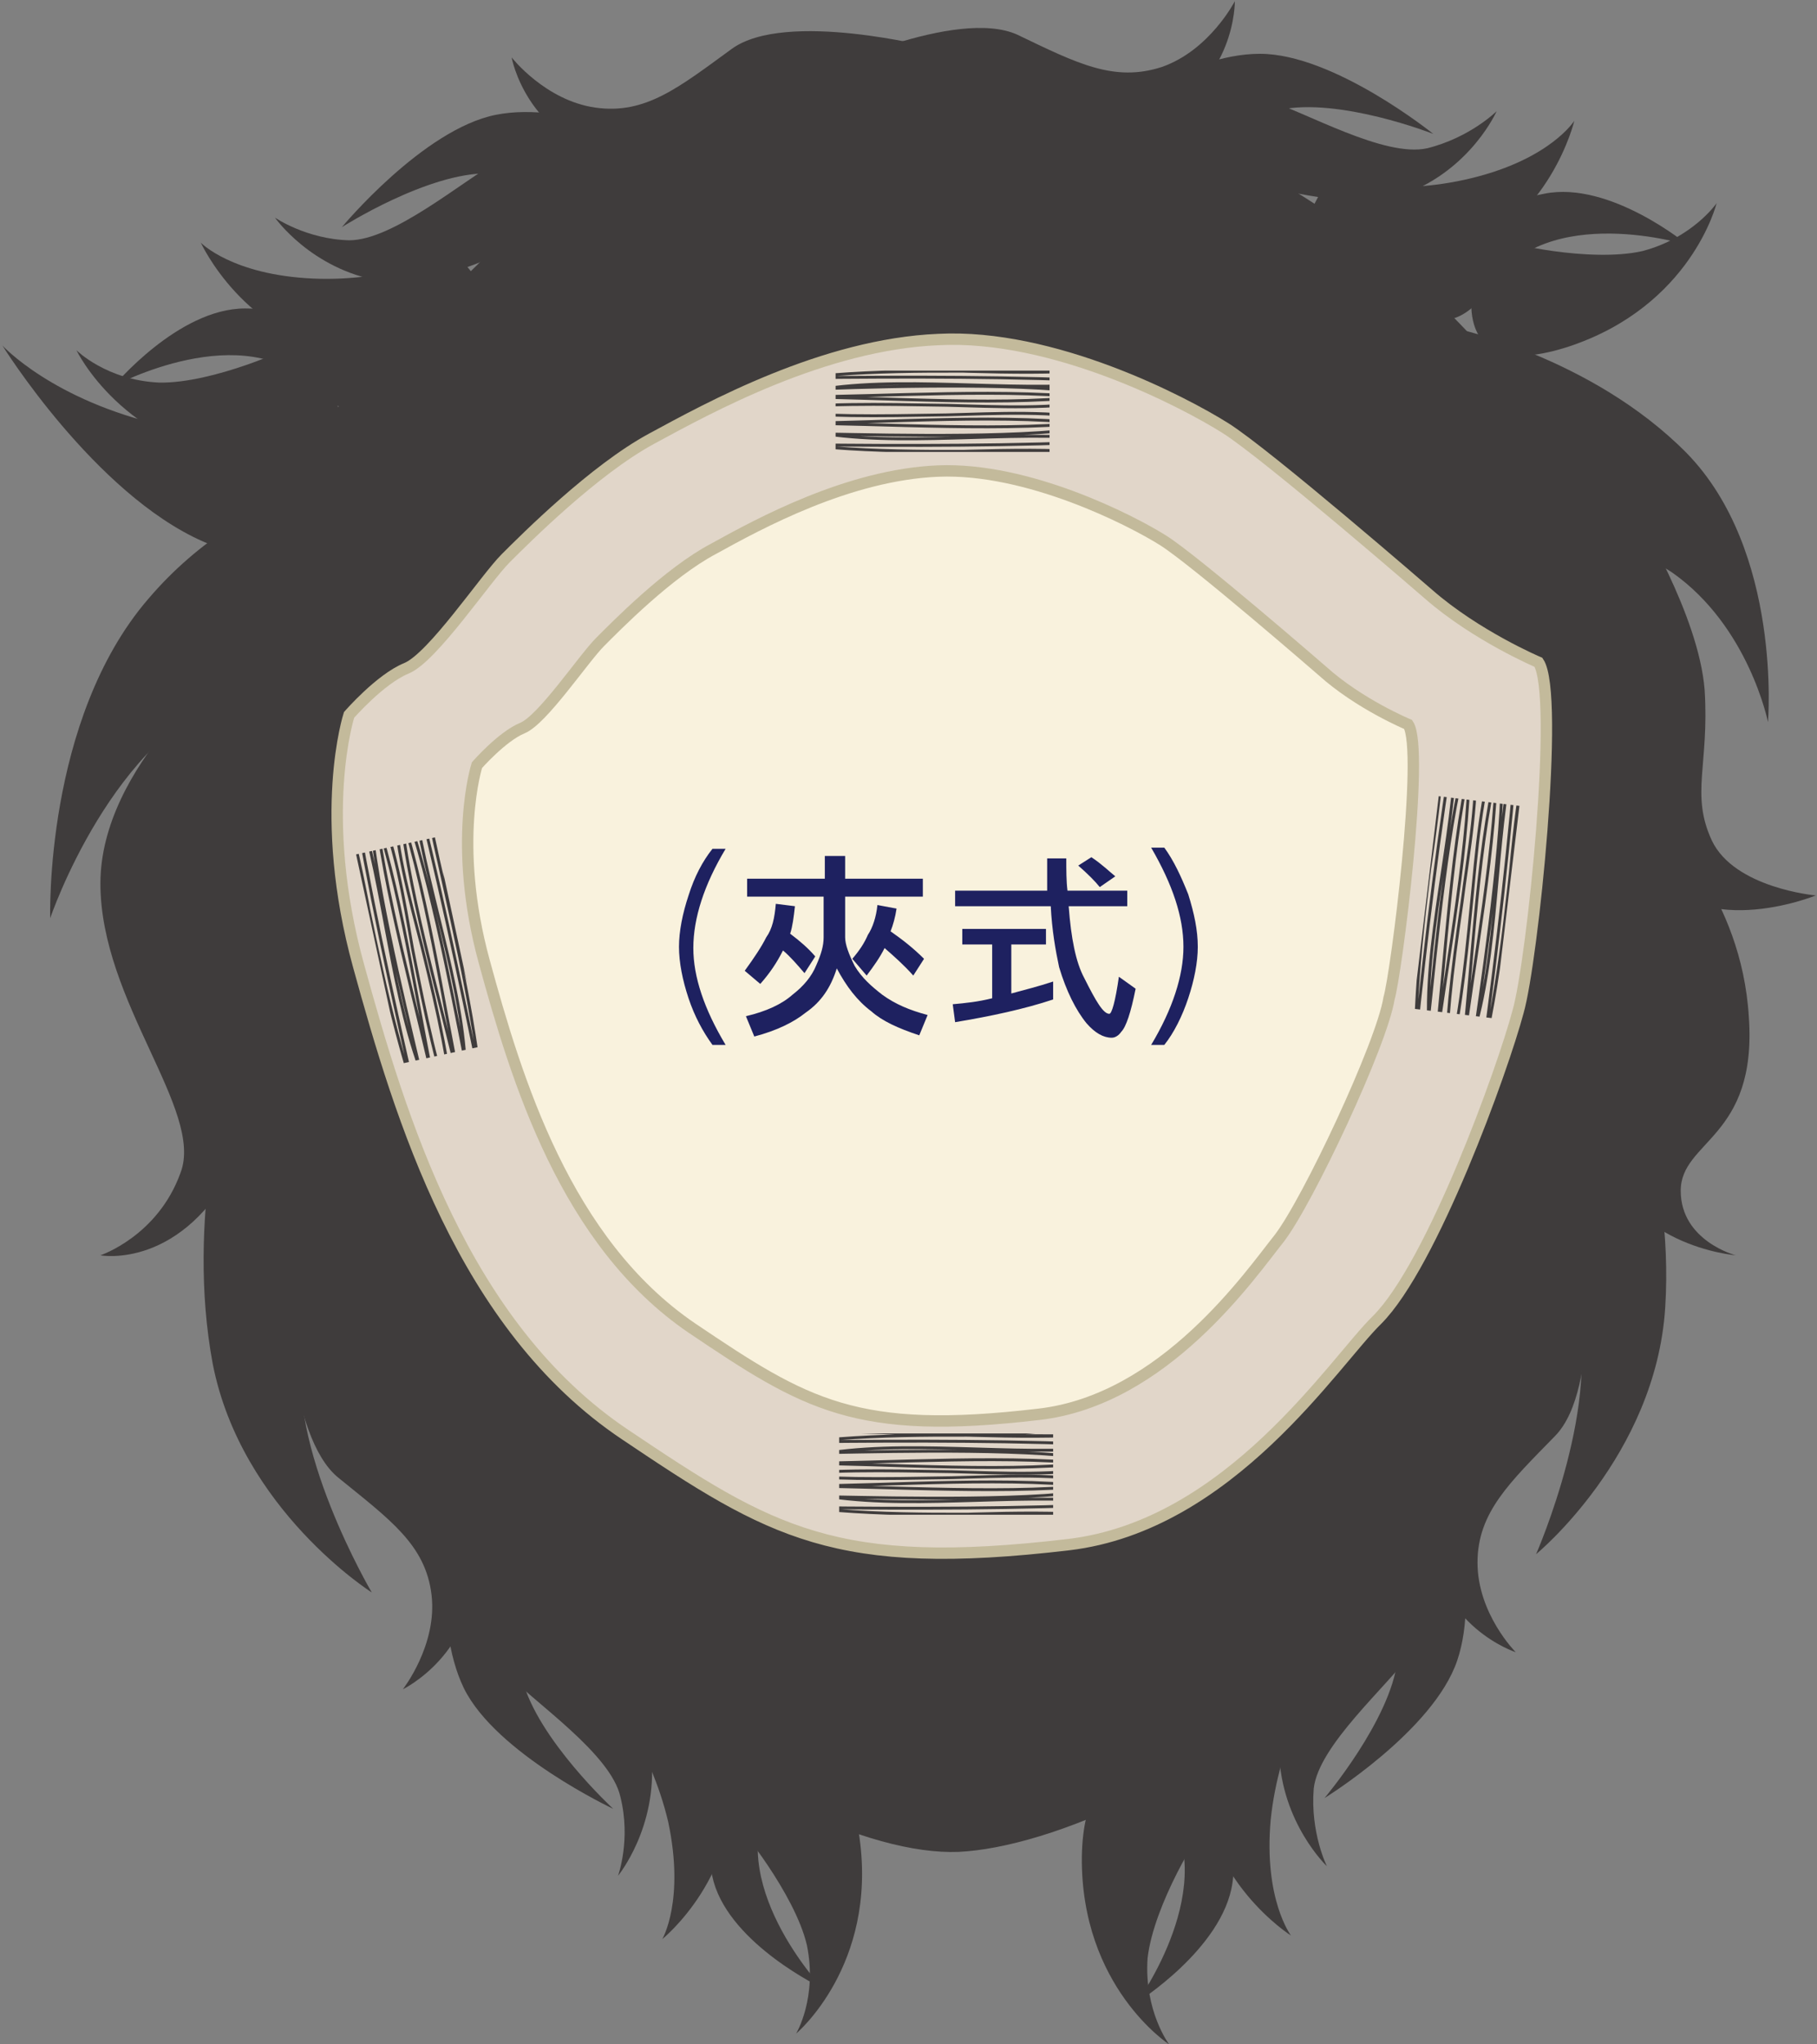
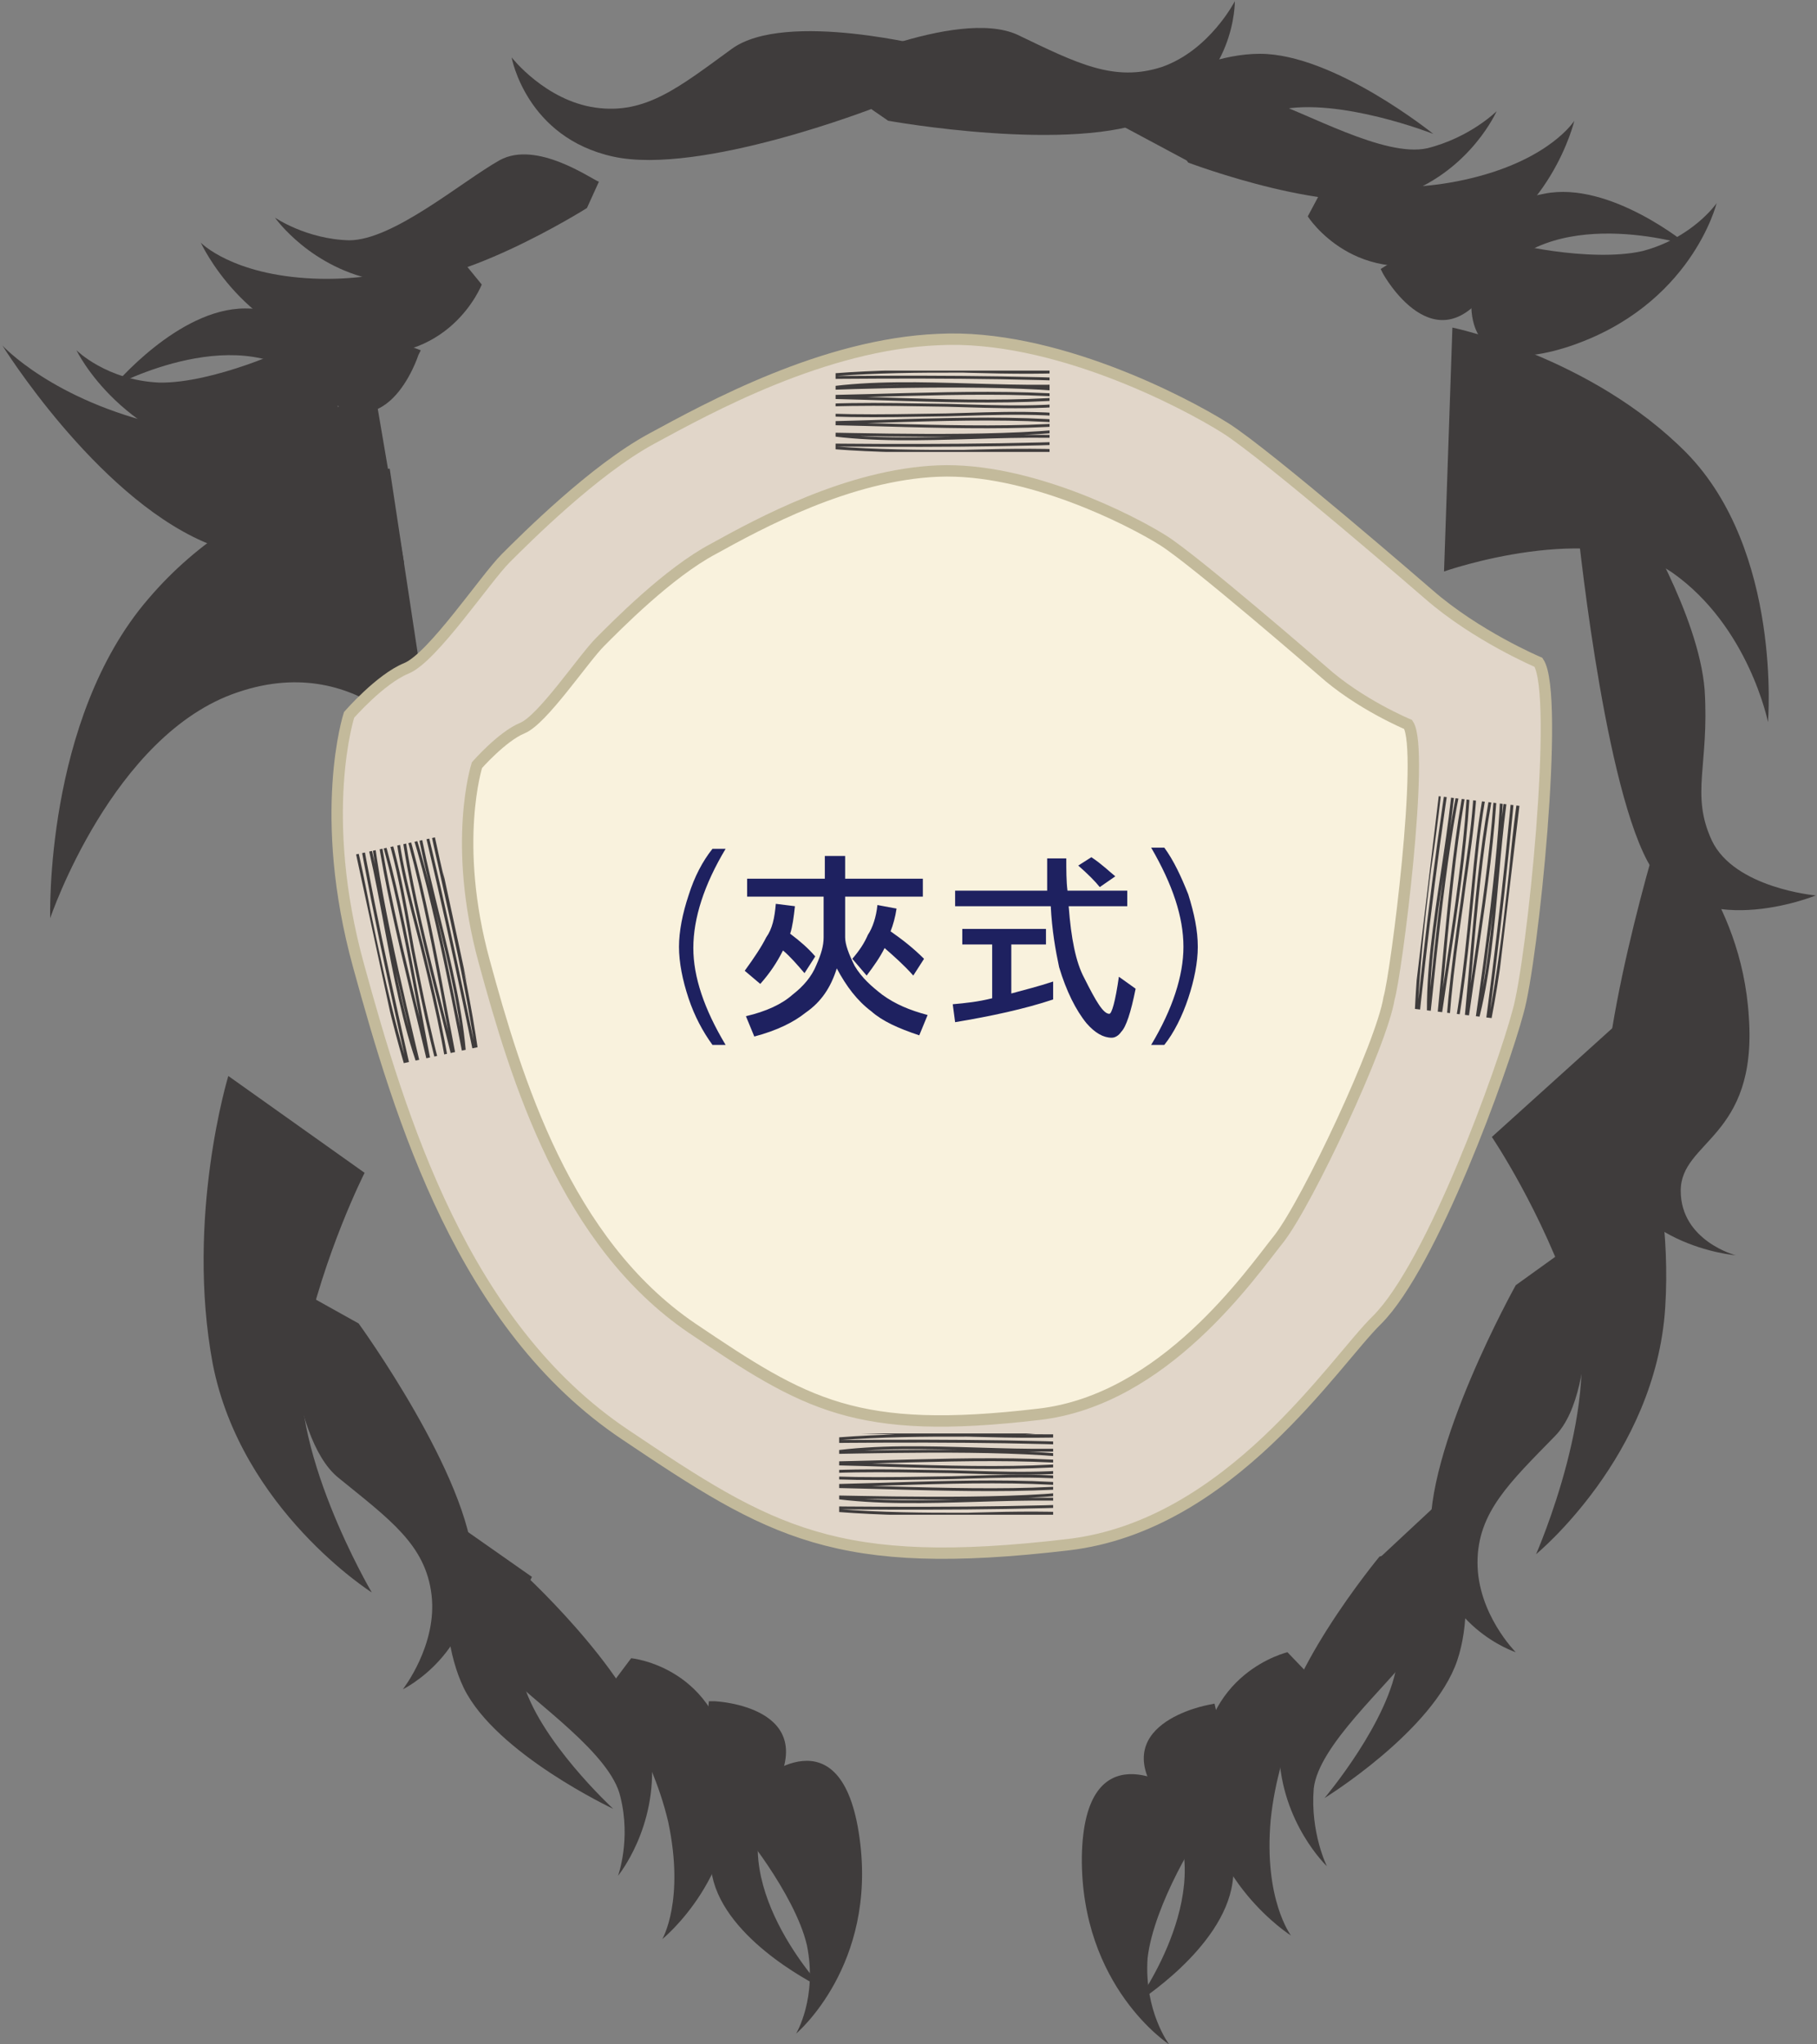
<svg xmlns="http://www.w3.org/2000/svg" xmlns:xlink="http://www.w3.org/1999/xlink" version="1.1" id="圖層_1" x="0px" y="0px" viewBox="0 0 152 171" style="enable-background:new 0 0 152 171;" xml:space="preserve">
  <rect x="0" y="0" width="152" height="171" fill="#808080" stroke="none" />
  <style type="text/css">
	.st0{fill-rule:evenodd;clip-rule:evenodd;fill:#3F3C3C;}
	.st1{fill:#E1D6C9;stroke:#C3BA9B;stroke-width:0.953;stroke-miterlimit:10;}
	.st2{fill:#F9F2DD;stroke:#C3BA9B;stroke-width:0.953;stroke-miterlimit:10;}
	.st3{clip-path:url(#SVGID_2_);}
	.st4{fill-rule:evenodd;clip-rule:evenodd;fill:none;stroke:#3F3C3C;stroke-width:0.24;stroke-miterlimit:10;}
	.st5{clip-path:url(#SVGID_4_);}
	.st6{clip-path:url(#SVGID_6_);}
	.st7{clip-path:url(#SVGID_8_);}
	.st8{fill:#1E2160;}
</style>
  <g>
    <g>
      <g>
        <path class="st0" d="M100.6,153.2c-0.1-0.3-4.1,6.1-4.6,10.6c-0.3,4.4,1.8,7.2,1.8,7.2s-7.4-4.8-7.3-15.7     c0.2-10.8,7.8-5.7,7.8-5.7S100.6,153.6,100.6,153.2z" />
        <path class="st0" d="M110.1,140.7c0,0-3.1,4.8-3.8,11.5c-0.6,6.7,1.7,9.7,1.7,9.7s-7.3-4.6-7.5-13.3c-0.1-8.7,7.2-10.4,7.2-10.4     L110.1,140.7z" />
        <path class="st0" d="M101.6,142.5c0,0,2.3,9.5,1.5,15c-0.8,5.5-8,10-8,10s7.3-10,2.2-16.7c-5.2-6.6,3.8-8.2,3.8-8.2L101.6,142.5z     " />
        <path class="st0" d="M117.6,129.6c0.1,0.6,2.8,5.6,0.6,8.5c-2.2,3-7.9,7.9-8.3,11.5c-0.3,3.7,1.1,6.5,1.1,6.5s-3.8-3.6-4-9.5     c-0.3-5.9,8.4-16.4,8.4-16.4L117.6,129.6z" />
        <path class="st0" d="M121.1,125c0,0,2.8,8,0.8,13.9c-2,5.9-11.1,11.5-11.1,11.5s5.5-6.5,6.1-11.5c0.7-5.1-1.7-8.4-1.7-8.4     L121.1,125z" />
        <path class="st0" d="M135.1,85.8c0,0,5,11.3,4.2,23.6c-0.8,12.4-10.8,20.6-10.8,20.6s5.8-13.2,3.1-20.9c-2.6-7.8-6.8-14-6.8-14     L135.1,85.8z" />
        <path class="st0" d="M132.5,103.4c0,0,1.5,12.7-2.4,16.7c-3.8,3.9-6.5,6.4-6.5,10.6c0,4.3,3.2,7.5,3.2,7.5s-6.5-2.1-7.1-9.5     c-0.6-7.4,7.1-21.2,7.1-21.2L132.5,103.4z" />
      </g>
      <g>
        <path class="st0" d="M125.9,20.1c-0.2,0.2,7.1,1.9,11.5,0.9c4.2-1.1,6.2-4,6.2-4s-2.1,8.6-12.4,12c-10.2,3.3-7.9-5.5-7.9-5.5     S126.3,20,125.9,20.1z" />
        <path class="st0" d="M111,15.1c0,0,5.6,1.4,12.1-0.2c6.6-1.6,8.6-4.8,8.6-4.8s-2,8.5-10.1,11.4c-8.2,2.9-12.2-3.4-12.2-3.4     L111,15.1z" />
        <path class="st0" d="M115.5,22.5c0,0,8.3-5.3,13.7-6.3c5.5-1.1,12,4.3,12,4.3s-11.8-3.7-16.5,3.4c-4.6,7-9-1-9-1L115.5,22.5z" />
        <path class="st0" d="M98,11.6c0.6-0.3,4.4-4.5,7.8-3.3c3.5,1.1,10,4.9,13.6,4.1c3.6-0.9,5.8-3.1,5.8-3.1s-2.1,4.8-7.6,6.9     c-5.5,2.2-18.2-2.6-18.2-2.6L98,11.6z" />
        <path class="st0" d="M92.5,9.8c0,0,6.7-5.3,12.9-5.3c6.2,0,14.5,6.7,14.5,6.7s-7.9-3.1-12.9-2c-5,1-7.4,4.4-7.4,4.4L92.5,9.8z" />
        <path class="st0" d="M68.5,6.1c0,0,11.5-5.5,16.6-3.2c5,2.4,8.1,4,12.1,2.7c4-1.4,6.1-5.5,6.1-5.5s0.1,6.8-6.7,9.8     c-6.8,3-22.3,0.2-22.3,0.2L68.5,6.1z" />
      </g>
      <g>
        <path class="st0" d="M24.4,28.9c0.2,0.1-6.6,3.2-11.1,3.1c-4.4-0.2-6.9-2.7-6.9-2.7s3.8,8,14.5,9.4c10.7,1.3,6.7-6.9,6.7-6.9     S24.1,28.8,24.4,28.9z" />
        <path class="st0" d="M38.1,21.1c0,0-5.2,2.5-11.9,2.2c-6.8-0.3-9.4-3-9.4-3s3.6,7.9,12.2,9.2c8.6,1.3,11.3-5.7,11.3-5.7     L38.1,21.1z" />
        <path class="st0" d="M35.2,29.3c0,0-9.1-3.5-14.7-3.5c-5.6,0-11,6.5-11,6.5s10.9-5.9,16.8,0.1c5.9,6,8.7-2.7,8.7-2.7L35.2,29.3z" />
        <path class="st0" d="M50.1,15.2c-0.6-0.2-5.2-3.5-8.3-1.8c-3.2,1.8-8.9,6.7-12.6,6.7C25.6,20,23,18.2,23,18.2s3,4.3,8.8,5.3     c5.9,1.1,17.3-6.1,17.3-6.1L50.1,15.2z" />
-         <path class="st0" d="M55.2,12.3c0,0-7.6-3.9-13.7-2.7c-6.1,1.2-12.9,9.4-12.9,9.4s7.2-4.6,12.3-4.5c5.1,0,8.1,2.9,8.1,2.9     L55.2,12.3z" />
        <path class="st0" d="M78.1,4c0,0-12.4-3.2-16.9,0.1C56.8,7.3,54,9.6,49.8,9c-4.2-0.6-7-4.2-7-4.2s1.2,6.7,8.5,8.3     C58.6,14.7,73.2,9,73.2,9L78.1,4z" />
      </g>
      <path class="st0" d="M61.7,152.8c0-0.3,4.8,5.6,5.8,9.9c0.9,4.4-0.9,7.4-0.9,7.4s6.8-5.7,5.3-16.4c-1.5-10.8-8.4-4.7-8.4-4.7    S61.7,153.1,61.7,152.8z" />
      <path class="st0" d="M50.7,141.5c0,0,3.7,4.5,5.2,10.9c1.4,6.6-0.5,9.8-0.5,9.8s6.7-5.4,5.7-14.1c-0.9-8.7-8.3-9.4-8.3-9.4    L50.7,141.5z" />
      <path class="st0" d="M59.3,142.3c0,0-1,9.8,0.4,15.1c1.5,5.3,9.1,8.9,9.1,8.9s-8.5-9-4.2-16.3c4.3-7.3-4.8-7.7-4.8-7.7L59.3,142.3    z" />
      <path class="st0" d="M41.9,131.4c0,0.6-2.1,5.9,0.4,8.5c2.5,2.6,8.8,6.8,9.6,10.4c0.9,3.6-0.2,6.6-0.2,6.6s3.3-4,2.8-9.9    c-0.5-5.9-10.4-15.1-10.4-15.1L41.9,131.4z" />
      <path class="st0" d="M37.8,127.2c0,0-1.7,8.4,1,14c2.7,5.5,12.5,10.1,12.5,10.1s-6.3-5.8-7.6-10.8c-1.2-4.9,0.8-8.6,0.8-8.6    L37.8,127.2z" />
      <path class="st0" d="M32.2,32.2c0,0-9.3,5.5-18.5,3.4c-9.3-2.1-13.5-6.7-13.5-6.7S7.9,41.3,17,45.3c9,4,16.8,1.8,16.8,1.8    l-2.3-13.5L32.2,32.2z" />
      <path class="st0" d="M32.6,39.2c0,0-11.6,0.8-20.2,10.9C3.7,60.2,4.2,76.8,4.2,76.8s5.2-15.4,15.7-18.9    c10.6-3.6,16.4,5.7,16.4,5.7L32.6,39.2z" />
-       <path class="st0" d="M19.3,55.6c0,0-10.9,8.4-10.9,18.3c0,9.9,8.7,19,6.7,24.2c-1.9,5.3-6.7,6.9-6.7,6.9s6.9,1.3,11.5-8    c4.6-9.3,5.1-32.2,5.1-32.2L19.3,55.6z" />
      <path class="st0" d="M19.1,90c0,0-3.6,11.8-1.3,24.1c2.4,12.2,13.3,19.1,13.3,19.1s-7.3-12.4-5.7-20.4c1.7-8,5.1-14.7,5.1-14.7    L19.1,90z" />
      <path class="st0" d="M23.9,107.3c0,0,0.1,12.8,4.4,16.3c4.3,3.5,7.3,5.6,7.8,9.8c0.5,4.2-2.4,7.9-2.4,7.9s6.2-3,5.9-10.4    c-0.3-7.4-9.6-20.2-9.6-20.2L23.9,107.3z" />
      <path class="st0" d="M121.5,27.4c0,0,11.6,2.4,19.6,10.5c8,8.2,6.8,22.5,6.8,22.5s-1.6-8-8-12.5c-6.6-4.5-19.1-0.1-19.1-0.1    L121.5,27.4z" />
      <path class="st0" d="M136.9,43c0,0,5.2,8.4,5.7,14.7c0.4,6.3-1.2,8.7,0.6,12.6c1.9,4,8.7,4.6,8.7,4.6s-10.3,4.2-14.1-2.9    c-3.8-7.2-5.9-28.6-5.9-28.6L136.9,43z" />
      <path class="st0" d="M139,68.9c0,0,6.7,6,7.3,16.2c0.7,10.1-5.7,10.3-5.7,14.5c0,4.2,4.6,5.4,4.6,5.4s-9.6-0.8-10.9-9    C133.1,87.8,139,68.9,139,68.9z" />
-       <path class="st0" d="M31.4,32.1c0,0-21.6,21-11.5,60.4c10.1,39.4,45.4,63,60.3,62.4C95,154.2,138.6,132,140.1,70    C141.3,20.6,70.5-22.5,31.4,32.1z" />
    </g>
    <g>
      <g>
        <path class="st1" d="M128.7,55.4c0,0-5.2-2.2-9.2-5.7c0,0-13.5-11.7-17-13.9c-3.5-2.2-14.4-7.9-24-7.4c-9.6,0.4-19.2,5.7-24,8.3     c-4.8,2.6-10.5,8.3-12.2,10c-1.7,1.7-6.1,8.3-8.3,9.2c-2.2,0.9-4.8,3.9-4.8,3.9s-2.7,8.3,0.8,21c3.5,12.7,8.7,30.1,22.3,39.2     c12.2,8.2,17.6,11.5,37.1,9.2c13.5-1.6,22.2-15.3,25.8-18.8c4.6-4.6,10.5-20.9,11.8-25.8C128.2,80.4,130.5,58.1,128.7,55.4z" />
        <path class="st2" d="M117.8,60.6c0,0-4.1-1.7-7.2-4.5c0,0-10.6-9.2-13.3-10.9c-2.7-1.7-11.3-6.1-18.8-5.8     c-7.5,0.3-15,4.4-18.8,6.5c-3.8,2-8.2,6.5-9.5,7.8c-1.4,1.4-4.8,6.5-6.5,7.2c-1.7,0.7-3.8,3.1-3.8,3.1s-2.1,6.5,0.6,16.4     c2.7,9.9,6.8,23.5,17.4,30.7c9.5,6.4,13.7,9,29,7.2c10.5-1.2,17.7-11.7,20.1-14.7c2.4-3.1,8.6-16.3,9.2-20.1     C116.8,81.5,119.2,62.7,117.8,60.6z" />
      </g>
      <g>
        <defs>
          <rect id="SVGID_1_" x="69.9" y="31" width="17.9" height="6.8" />
        </defs>
        <clipPath id="SVGID_2_">
          <use xlink:href="#SVGID_1_" style="overflow:visible;" />
        </clipPath>
        <g class="st3">
          <path class="st4" d="M68.9,30.2c6.4,0,12.9,0,19.3,0c-7.1,0-14.3,0-21.4,0c7.8,0,15.6,0.1,23.3,0c-5.8,1.4-16.3,0.5-22.6,0.5      c6.8,0,15,0.6,21.1,0.4c-7.2,0-14.5-0.3-21.5,0.5c8.9-0.1,17.8-0.1,26.4,0.3c-7.5,1.1-16.8-0.5-24.4,0.6      C74.8,32.3,86.6,32,92,33c-7.3,1.1-18.1,0.2-25.9,0.2c7.8,0,18.5-0.8,26.1,0.2c-3.8,0.9-9,0.6-13,0.5c-6.2-0.1-9.7-0.2-16.2,0.4      " />
          <path class="st4" d="M68.9,38.6c6.4,0,12.9,0,19.3,0c-7.1,0-14.3,0-21.4,0c7.8,0,15.6-0.1,23.3,0c-5.8-1.4-16.3-0.5-22.6-0.5      c6.8,0,15-0.6,21.1-0.4c-7.2,0-14.5,0.3-21.5-0.5c8.9,0.1,17.8,0.1,26.4-0.3c-7.5-1.1-16.8,0.5-24.4-0.6      c5.7,0.1,17.5,0.4,22.9-0.7c-7.3-1.1-18.1-0.2-25.9-0.2c7.8,0,18.5,0.8,26.1-0.2c-3.8-0.9-9-0.6-13-0.5      c-6.2,0.1-9.7,0.2-16.2-0.4" />
        </g>
      </g>
      <g>
        <defs>
          <rect id="SVGID_3_" x="70.2" y="119.9" width="17.9" height="6.8" />
        </defs>
        <clipPath id="SVGID_4_">
          <use xlink:href="#SVGID_3_" style="overflow:visible;" />
        </clipPath>
        <g class="st5">
          <path class="st4" d="M69.3,119.2c6.4,0,12.9,0,19.3,0c-7.1,0-14.3,0-21.4,0c7.8,0,15.6,0.1,23.3,0c-5.8,1.4-16.3,0.5-22.6,0.5      c6.8,0,15,0.6,21.1,0.4c-7.2,0-14.5-0.3-21.5,0.5c8.9-0.1,17.8-0.1,26.4,0.3c-7.5,1.1-16.8-0.5-24.4,0.6      c5.7-0.1,17.5-0.4,22.9,0.7c-7.3,1.1-18.1,0.2-25.9,0.2c7.8,0,18.5-0.8,26.1,0.2c-3.8,0.9-9,0.6-13,0.5      c-6.2-0.1-9.7-0.2-16.2,0.4" />
          <path class="st4" d="M69.3,127.5c6.4,0,12.9,0,19.3,0c-7.1,0-14.3,0-21.4,0c7.8,0,15.6-0.1,23.3,0c-5.8-1.4-16.3-0.5-22.6-0.5      c6.8,0,15-0.6,21.1-0.4c-7.2,0-14.5,0.3-21.5-0.5c8.9,0.1,17.8,0.1,26.4-0.3c-7.5-1.1-16.8,0.5-24.4-0.6      c5.7,0.1,17.5,0.4,22.9-0.7c-7.3-1.1-18.1-0.2-25.9-0.2c7.8,0,18.5,0.8,26.1-0.2c-3.8-0.9-9-0.6-13-0.5      c-6.2,0.1-9.7,0.2-16.2-0.4" />
        </g>
      </g>
      <g>
        <defs>
          <rect id="SVGID_5_" x="31.6" y="70.5" transform="matrix(0.978 -0.211 0.211 0.978 -15.991 9.184)" width="6.8" height="17.9" />
        </defs>
        <clipPath id="SVGID_6_">
          <use xlink:href="#SVGID_5_" style="overflow:visible;" />
        </clipPath>
        <g class="st6">
          <path class="st4" d="M33,90c-1.4-6.3-2.7-12.6-4.1-18.9c1.5,7,3,14,4.5,21c-1.6-7.6-3.2-15.2-4.9-22.8c2.5,5.4,3.9,15.8,5.2,22      c-1.4-6.6-2.6-14.8-4-20.7c1.5,7,2.8,14.2,5,20.9c-2-8.7-3.9-17.4-5.3-25.9c2.6,7.1,3.1,16.5,5.7,23.7c-1.3-5.5-4.1-17-4.2-22.5      c2.6,6.9,4,17.6,5.7,25.3C35,84.6,32,74.3,31.3,66.7c1.7,3.5,2.5,8.6,3.2,12.6c1.2,6.1,1.9,9.5,3.9,15.8" />
          <path class="st4" d="M41.2,88.3c-1.4-6.3-2.7-12.6-4.1-18.9c1.5,7,3,14,4.5,21c-1.6-7.6-3.4-15.2-4.9-22.8      c-0.1,5.9,3,16,4.3,22.2c-1.4-6.6-3.7-14.6-4.9-20.5c1.5,7,3.3,14.1,4.1,21.1c-1.8-8.7-3.6-17.4-5.8-25.8c0.5,7.6,4,16.3,4.5,24      c-1.1-5.6-3.3-17.2-5.5-22.2c0.4,7.3,3.6,17.7,5.3,25.4c-1.6-7.6-3.1-18.2-5.7-25.4c-0.1,3.9,1.3,8.9,2.3,12.8      c1.5,6.1,2.2,9.4,3,16" />
        </g>
      </g>
      <g>
        <defs>
          <rect id="SVGID_7_" x="113.7" y="72.5" transform="matrix(0.119 -0.993 0.993 0.119 32.702 188.649)" width="17.9" height="6.8" />
        </defs>
        <clipPath id="SVGID_8_">
          <use xlink:href="#SVGID_7_" style="overflow:visible;" />
        </clipPath>
        <g class="st7">
          <path class="st4" d="M125.6,86.2c0.8-6.4,1.5-12.8,2.3-19.2c-0.8,7.1-1.7,14.2-2.6,21.3c0.9-7.7,1.8-15.5,2.8-23.2      c-2,5.6-2.4,16.1-3.1,22.4c0.8-6.7,1.2-15,2.1-21c-0.9,7.1-1.4,14.4-3,21.3c1.2-8.8,2.2-17.6,2.9-26.3c-2,7.3-1.5,16.7-3.5,24.1      c0.8-5.6,2.5-17.3,2.1-22.8c-2,7.1-2.4,17.9-3.3,25.7c0.9-7.7,3-18.2,2.9-25.9c-1.3,3.6-1.7,8.8-2.1,12.9      c-0.6,6.2-1,9.6-2.4,16.1" />
          <path class="st4" d="M117.3,85.2c0.8-6.4,1.5-12.8,2.3-19.2c-0.9,7.1-1.7,14.2-2.6,21.3c0.9-7.7,1.9-15.4,2.8-23.2      c0.7,5.9-1.5,16.2-2.2,22.5c0.8-6.7,2.3-14.9,2.9-20.9c-0.9,7.1-2,14.4-2.1,21.4c0.9-8.8,2-17.7,3.4-26.2      c0.2,7.6-2.5,16.6-2.3,24.3c0.6-5.6,1.7-17.4,3.4-22.6c0.2,7.3-1.9,18-2.9,25.8c0.9-7.7,1.4-18.4,3.3-25.9c0.5,3.8-0.5,9-1,13      c-0.9,6.2-1.3,9.6-1.5,16.2" />
        </g>
      </g>
    </g>
    <g>
      <g>
        <path class="st8" d="M60.7,87.4h-1.1c-0.8-1.1-1.5-2.4-2-3.9c-0.5-1.5-0.8-3-0.8-4.3c0-1.3,0.3-2.8,0.8-4.3     c0.5-1.6,1.2-2.9,2-3.9h1.1c-1.8,3-2.7,5.8-2.7,8.3C58,81.7,58.9,84.4,60.7,87.4z" />
        <path class="st8" d="M62.6,73.5H69v-1.9h1.7v1.9h6.5V75h-6.5v3.4c0,0.6,0.3,1.4,0.8,2.4c0.6,1,1.4,1.7,2.3,2.4     c1.1,0.8,2.3,1.3,3.8,1.7l-0.7,1.7c-1.8-0.6-3.1-1.2-4-2c-1.2-0.9-2.1-2.1-2.9-3.6c-0.5,1.6-1.3,2.8-2.6,3.7     c-1,0.8-2.4,1.5-4.3,2L62.4,85c1.7-0.4,3-1,3.9-1.8c0.9-0.7,1.6-1.5,2-2.5c0.4-0.9,0.6-1.6,0.6-2.3V75h-6.4V73.5z M64.9,75.6     l1.6,0.2c-0.1,0.9-0.2,1.7-0.4,2.3c0.8,0.6,1.5,1.2,2.1,1.9l-0.9,1.4c-0.6-0.7-1.2-1.4-1.8-1.9c-0.5,1-1.1,1.9-1.9,2.8l-1.3-1.1     c0.8-1.1,1.4-2,1.8-2.8C64.6,77.7,64.8,76.8,64.9,75.6z M73.4,75.7L75,76c-0.1,0.7-0.3,1.4-0.5,1.9c1,0.7,1.9,1.4,2.8,2.3     l-0.9,1.4c-0.8-0.9-1.6-1.6-2.4-2.3c-0.4,0.8-0.9,1.5-1.5,2.3l-1.2-1.4c0.6-0.7,1-1.3,1.3-2C73,77.6,73.3,76.7,73.4,75.7z" />
        <path class="st8" d="M79.7,74.5h7.9c0-0.9,0-1.8,0-2.7h1.6c0,1,0,1.9,0.1,2.7h5v1.3h-4.9c0.2,2.7,0.6,4.7,1.3,6c1,2,1.6,3,2.1,3     c0.2,0,0.5-1,0.8-3.1l1.4,1c-0.4,2-0.8,3.2-1.2,3.6c-0.2,0.3-0.5,0.5-0.8,0.5c-0.7,0-1.4-0.4-2.1-1.2c-0.9-1.1-1.7-2.7-2.3-4.7     c-0.3-1.4-0.6-3.1-0.7-5.1h-8V74.5z M80.4,77.7h7.1V79h-2.9v4.1c1.1-0.3,2.3-0.6,3.5-1v1.5c-2.4,0.8-5.2,1.4-8.2,1.9L79.7,84     c1.1-0.1,2.1-0.2,3.3-0.5V79h-2.5V77.7z M91.3,71.7c0.9,0.6,1.5,1.2,2,1.6L92,74.2c-0.4-0.5-1-1.1-1.8-1.8L91.3,71.7z" />
        <path class="st8" d="M100.2,79.2c0,1.3-0.3,2.8-0.8,4.3c-0.5,1.5-1.2,2.9-2,3.9h-1.1c1.8-3,2.7-5.8,2.7-8.2     c0-2.5-0.9-5.2-2.7-8.3h1.1c0.8,1.1,1.4,2.4,2,3.9C99.9,76.4,100.2,77.8,100.2,79.2z" />
      </g>
    </g>
  </g>
</svg>